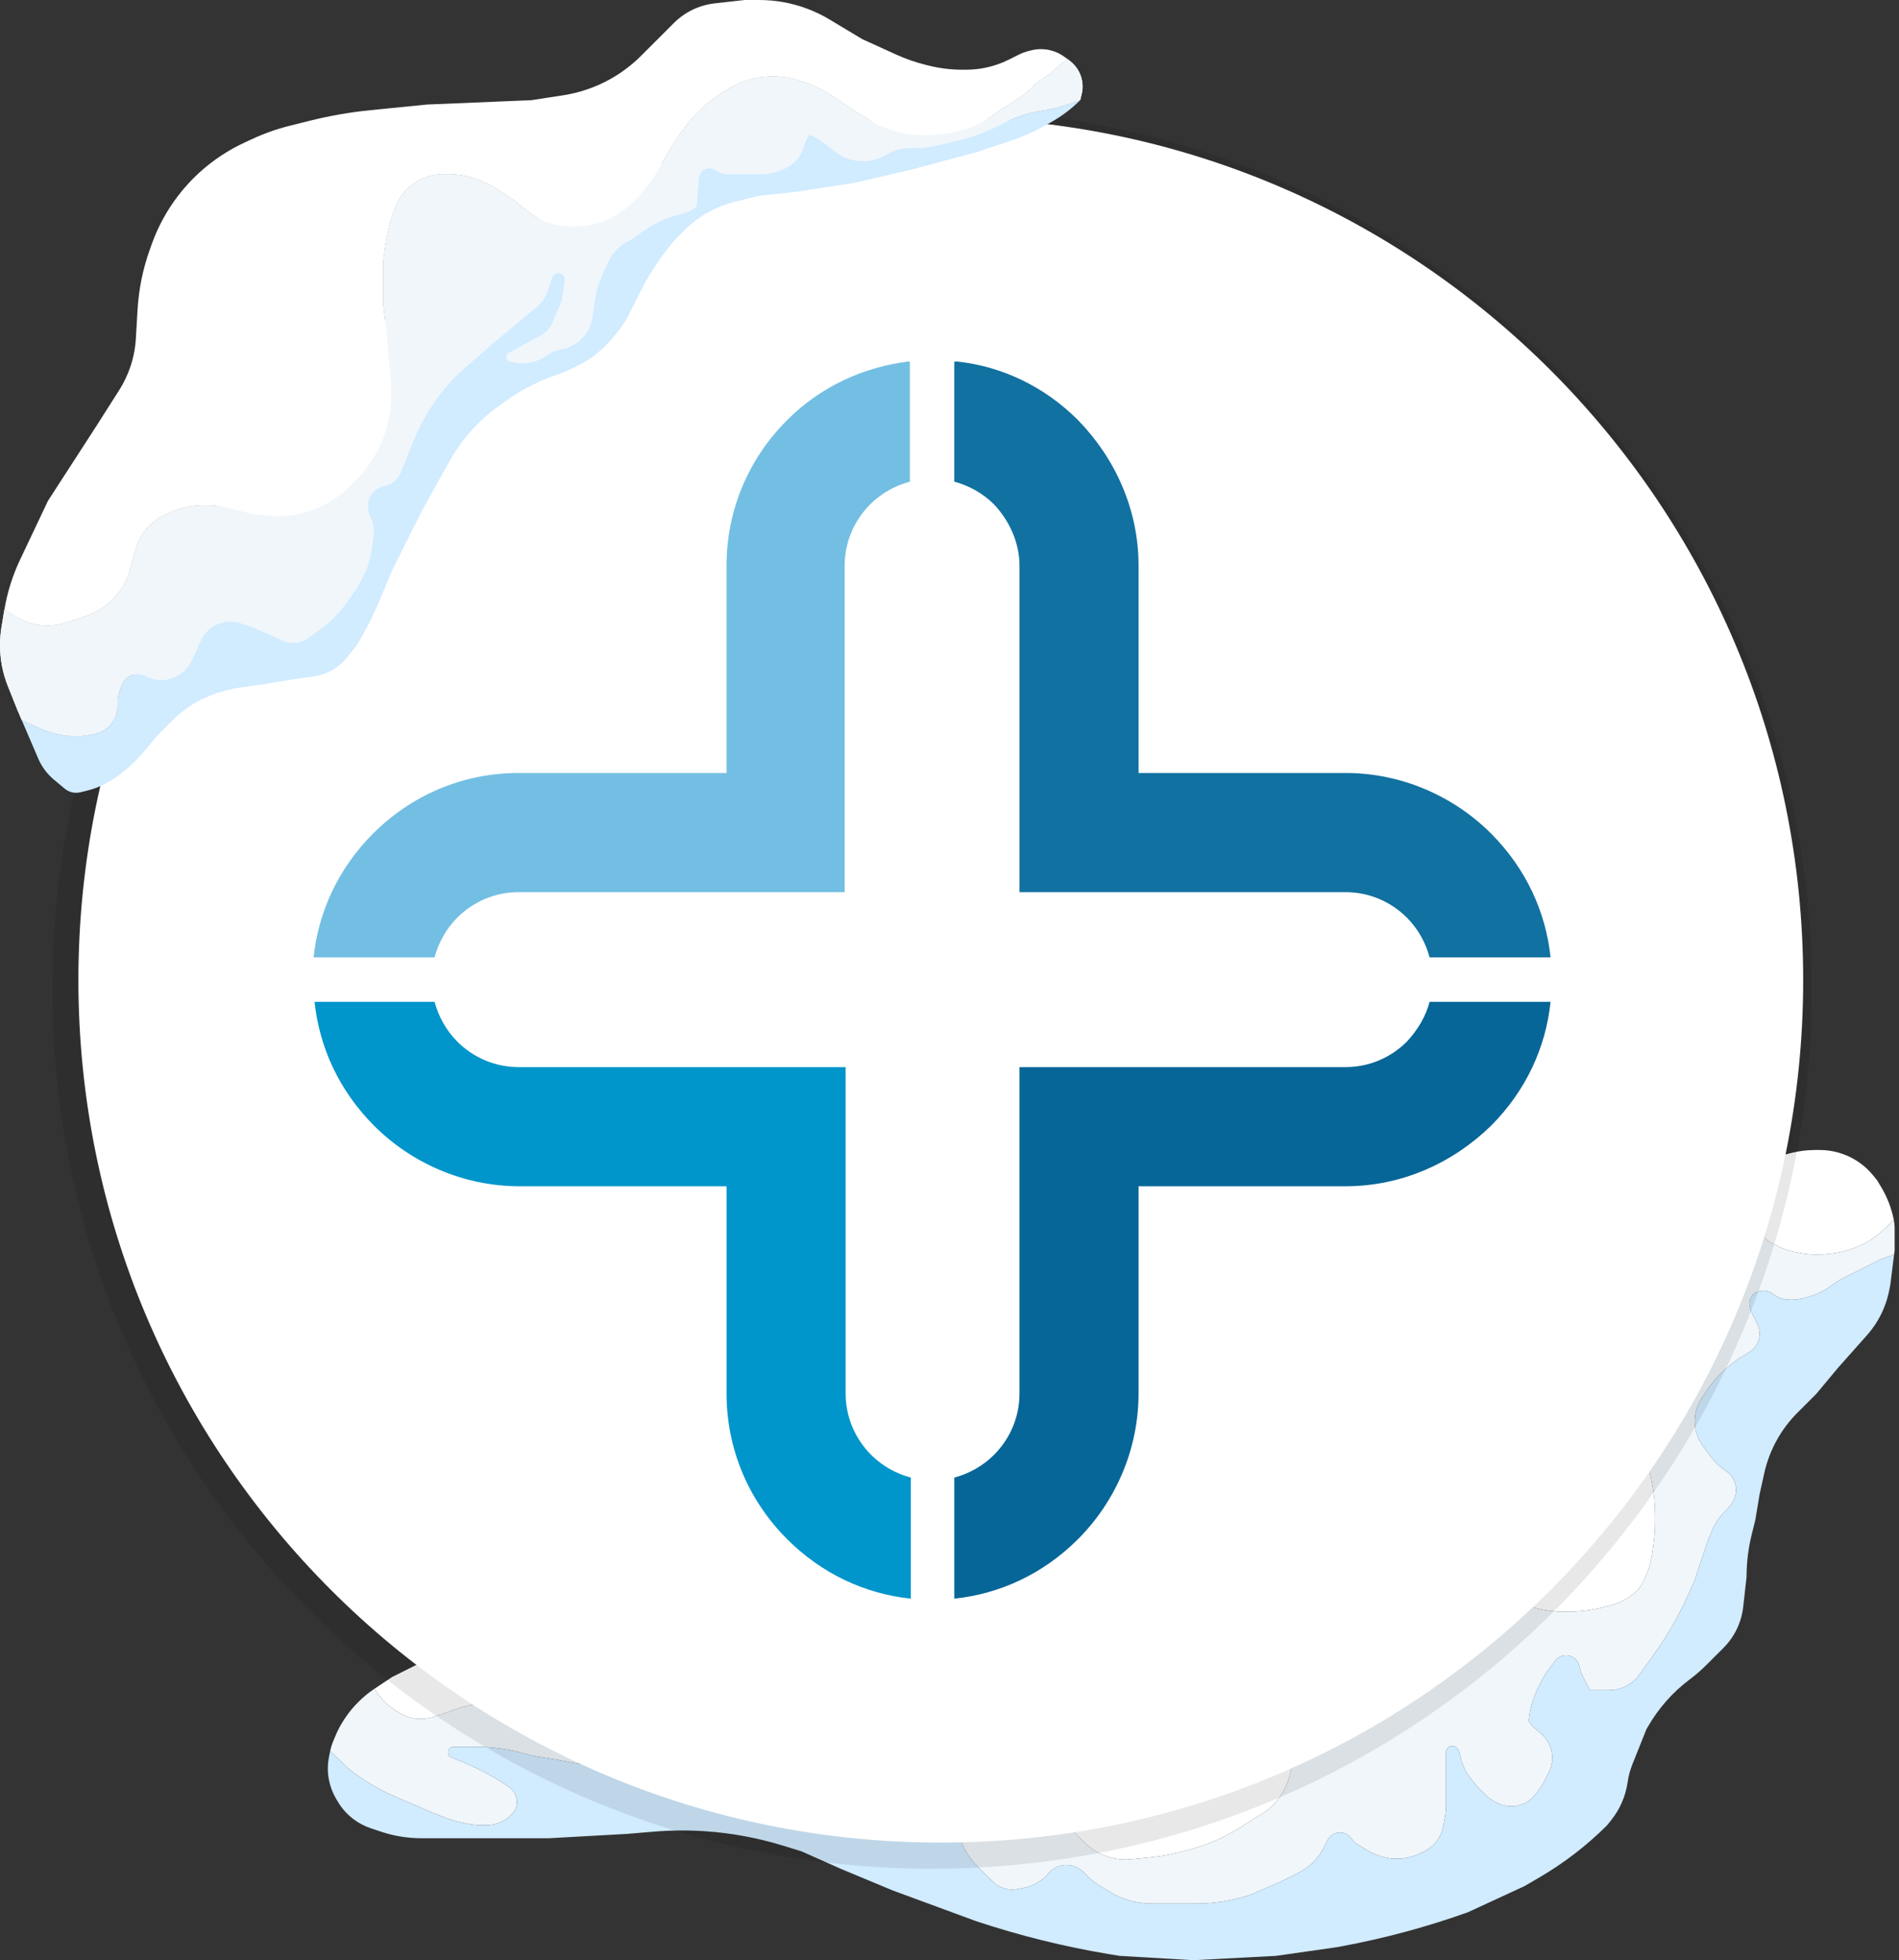
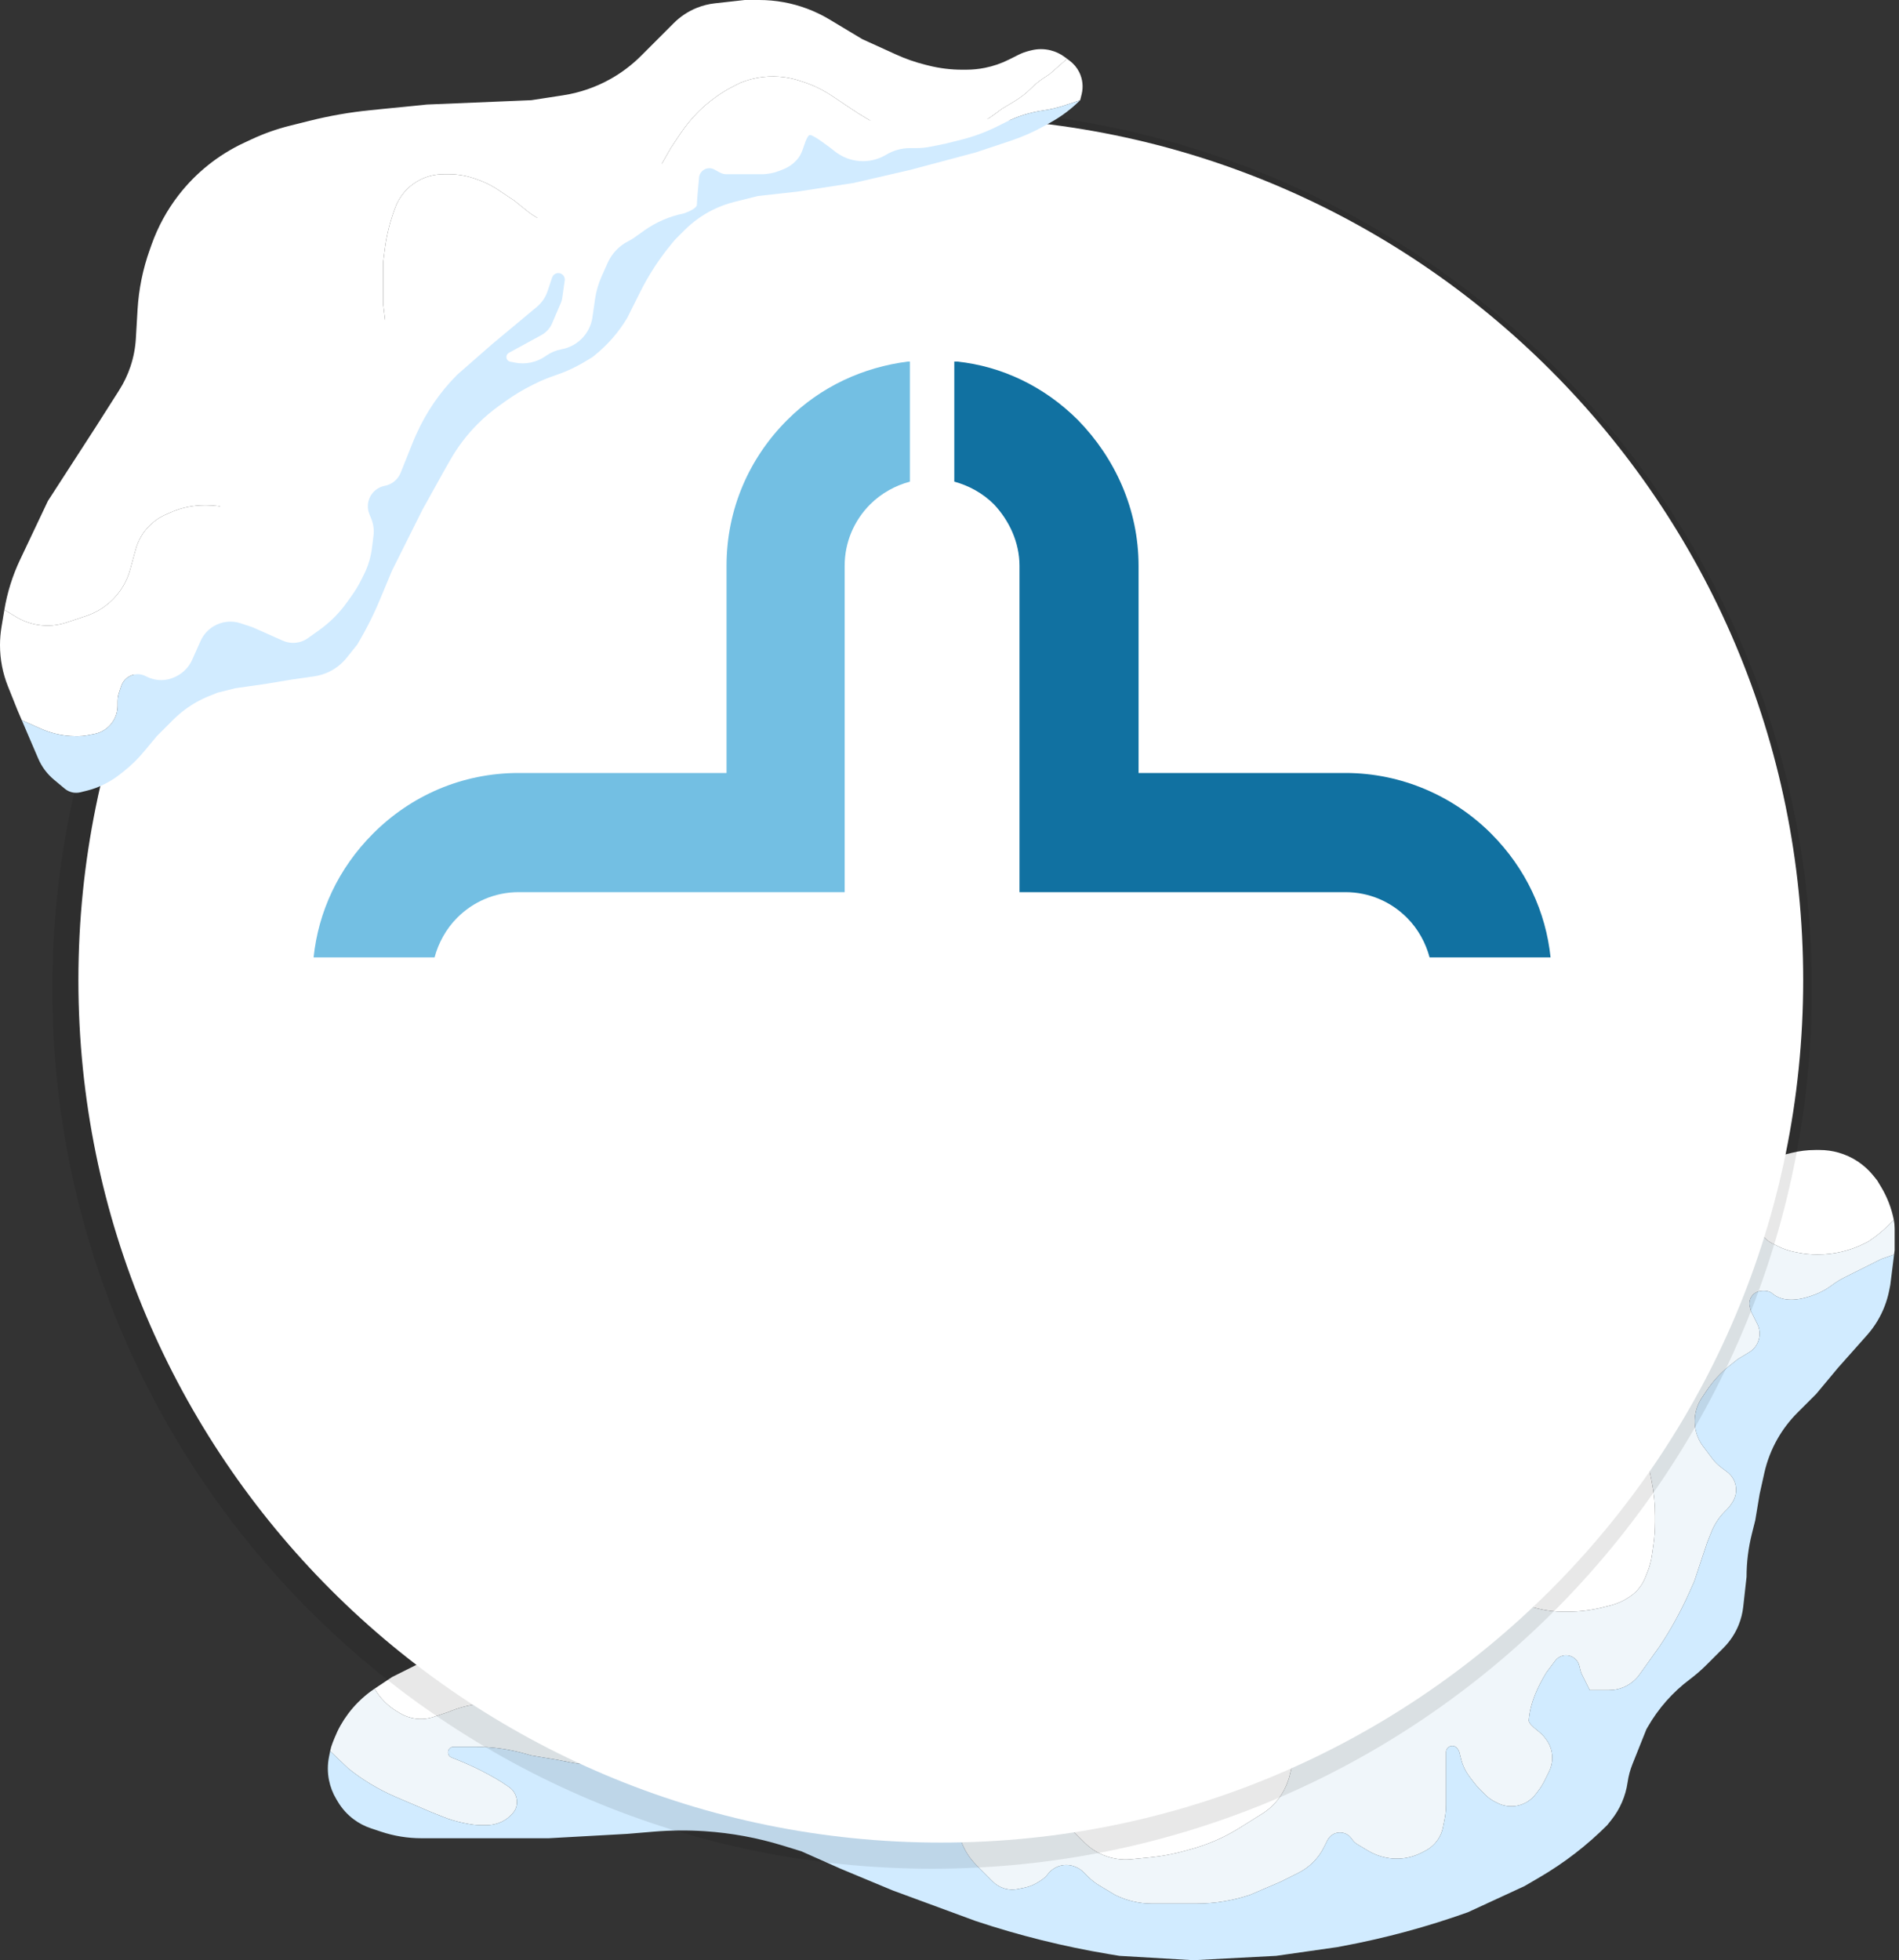
<svg xmlns="http://www.w3.org/2000/svg" width="218" height="225" viewBox="0 0 218 225" fill="none">
  <rect x="0" y="0" width="218" height="225" fill="#333333" stroke="none" />
  <path d="M208.403 132C207.471 132 206.543 132.114 205.639 132.34L203 133L49 190.5L47 191.5L45 192.5L43 193.833L43.06 193.933C43.677 194.962 44.538 195.823 45.567 196.44L45.902 196.641C46.298 196.879 46.728 197.057 47.176 197.169C48.041 197.385 48.949 197.35 49.794 197.069L51.5 196.5C53.779 195.523 56.302 195.262 58.733 195.752L76.5 199.332L109.593 206L120.574 208.213C121.487 208.397 122.29 208.935 122.807 209.71C122.935 209.903 123.083 210.083 123.246 210.246L124.5 211.5C125.476 212.476 126.75 213.125 128.111 213.352C128.696 213.449 129.299 213.47 129.888 213.411L132.073 213.193C133.356 213.064 134.625 212.83 135.868 212.491L136.687 212.267C138.554 211.758 140.341 210.995 142 210L144.866 208.208C145.616 207.74 146.272 207.137 146.802 206.431C147.264 205.814 147.624 205.127 147.868 204.396L148 204L148.5 202C148.819 200.084 149.908 198.382 151.514 197.288L171.315 183.807C172.031 183.319 172.972 183.315 173.693 183.795C173.896 183.931 174.121 184.03 174.358 184.089L176 184.5L176.545 184.636C177.511 184.878 178.504 185 179.5 185H179.938C181.308 185 182.672 184.832 184 184.5L184.887 184.278C185.624 184.094 186.323 183.785 186.954 183.364L187.117 183.255C187.372 183.086 187.609 182.891 187.825 182.675C188.271 182.229 188.621 181.699 188.854 181.114L189.131 180.422C189.376 179.809 189.547 179.17 189.64 178.517L189.814 177.303C189.938 176.435 190 175.56 190 174.684V174C190 172.67 189.869 171.343 189.608 170.039L189.5 169.5L189 167C188.674 164.151 189.221 161.271 190.567 158.739L199.285 142.344C199.705 141.554 200.609 141.152 201.477 141.369C201.819 141.455 202.132 141.632 202.381 141.881L202.631 142.131C202.875 142.375 203.158 142.579 203.467 142.734L204.096 143.048C204.696 143.348 205.333 143.567 205.991 143.698L206.437 143.787C207.144 143.929 207.863 144 208.584 144H208.682C210.535 144 212.363 143.569 214.02 142.74L214.5 142.5C215.497 141.836 216.413 141.058 217.23 140.182L217.4 140C217.135 138.677 216.645 137.408 215.951 136.251L215.5 135.5L215.08 134.975C214.052 133.69 212.65 132.757 211.068 132.305C210.359 132.103 209.626 132 208.89 132H208.403Z" fill="white" />
  <path d="M217.5 143.5V141.01C217.5 140.671 217.467 140.333 217.4 140L217.23 140.182C216.413 141.058 215.497 141.836 214.5 142.5L214.02 142.74C212.363 143.569 210.535 144 208.682 144H208.584C207.863 144 207.144 143.929 206.437 143.787L205.991 143.698C205.333 143.567 204.696 143.348 204.096 143.048L203.467 142.734C203.158 142.579 202.875 142.375 202.631 142.131L202.381 141.881C202.132 141.632 201.819 141.455 201.477 141.369C200.609 141.152 199.705 141.554 199.285 142.344L190.567 158.739C189.221 161.271 188.674 164.151 189 167L189.5 169.5L189.608 170.039C189.869 171.343 190 172.67 190 174V174.684C190 175.56 189.938 176.435 189.814 177.303L189.64 178.517C189.547 179.17 189.376 179.809 189.131 180.422L188.854 181.114C188.621 181.699 188.271 182.229 187.825 182.675C187.609 182.891 187.372 183.086 187.117 183.255L186.954 183.364C186.323 183.785 185.624 184.094 184.887 184.278L184 184.5C182.672 184.832 181.308 185 179.938 185H179.5C178.504 185 177.511 184.878 176.545 184.636L176 184.5L174.358 184.089C174.121 184.03 173.896 183.931 173.693 183.795C172.972 183.315 172.031 183.319 171.315 183.807L151.514 197.288C149.908 198.382 148.819 200.084 148.5 202L148 204L147.868 204.396C147.624 205.127 147.264 205.814 146.802 206.431C146.272 207.137 145.616 207.74 144.866 208.208L142 210C140.341 210.995 138.554 211.758 136.687 212.267L135.868 212.491C134.625 212.83 133.356 213.064 132.073 213.193L129.888 213.411C129.299 213.47 128.696 213.449 128.111 213.352C126.75 213.125 125.476 212.476 124.5 211.5L123.246 210.246C123.083 210.083 122.935 209.903 122.807 209.71C122.29 208.935 121.487 208.397 120.574 208.213L109.593 206L109.899 209.385C109.966 210.124 110.14 210.85 110.416 211.54C110.801 212.503 111.378 213.378 112.112 214.112L112.5 214.5L113.974 215.974C114.32 216.32 114.742 216.581 115.206 216.735C115.726 216.909 116.283 216.943 116.821 216.836L117.553 216.689C118.178 216.564 118.773 216.318 119.304 215.964L119.62 215.753C119.872 215.586 120.093 215.376 120.274 215.135C120.997 214.17 122.278 213.811 123.397 214.259L123.472 214.289C123.82 214.428 124.137 214.637 124.402 214.902L124.938 215.438C125.311 215.811 125.729 216.137 126.182 216.409L128 217.5C129.315 218.158 130.766 218.5 132.236 218.5H134.5H137H137.338C139.432 218.5 141.513 218.162 143.5 217.5L147 216L149.051 214.974C149.68 214.66 150.253 214.247 150.75 213.75C151.247 213.253 151.66 212.68 151.974 212.051L152.383 211.234C152.46 211.079 152.562 210.938 152.685 210.815C153.379 210.121 154.527 210.202 155.116 210.988L155.282 211.21C155.426 211.401 155.606 211.563 155.811 211.687L157.049 212.429C157.678 212.807 158.368 213.074 159.088 213.218L159.142 213.228C160.036 213.407 160.959 213.385 161.844 213.164L161.866 213.159C162.287 213.053 162.696 212.902 163.085 212.708L163.576 212.462C164.181 212.159 164.698 211.704 165.073 211.14C165.355 210.718 165.551 210.244 165.651 209.745L165.833 208.834C165.944 208.279 166 207.715 166 207.15V204.5V201.116C166 201.039 166.012 200.963 166.037 200.89C166.225 200.324 166.982 200.223 167.313 200.719L167.422 200.883C167.474 200.96 167.512 201.046 167.534 201.137L167.731 201.923C167.908 202.634 168.226 203.302 168.666 203.888L169.112 204.483C169.37 204.827 169.653 205.153 169.957 205.457L170.492 205.992C170.829 206.329 171.217 206.608 171.642 206.821L171.921 206.961C172.62 207.31 173.416 207.417 174.183 207.263C175.031 207.094 175.787 206.617 176.306 205.925L176.714 205.382C176.904 205.128 177.071 204.857 177.213 204.573L177.827 203.346C177.942 203.116 178.031 202.874 178.094 202.625C178.351 201.597 178.131 200.508 177.495 199.66L177.397 199.529C177.134 199.179 176.81 198.881 176.465 198.612C175.996 198.246 175.5 197.782 175.5 197.5C175.5 197.467 175.502 197.424 175.507 197.373C175.67 195.451 176.507 193.654 177.5 192L178.532 190.625C178.826 190.231 179.289 190 179.781 190C180.497 190 181.122 190.488 181.296 191.183L181.438 191.753C181.479 191.917 181.538 192.076 181.614 192.227L182.5 194H184.5H184.732C185.864 194 186.95 193.55 187.75 192.75C187.916 192.584 188.069 192.404 188.205 192.213L190.5 189C191.831 187.004 192.99 184.898 193.964 182.705L194.5 181.5L196 177L196.469 175.829C196.819 174.952 197.344 174.156 198.012 173.488L198.267 173.233C198.422 173.078 198.561 172.908 198.683 172.726L198.866 172.452C199.27 171.846 199.399 171.097 199.223 170.39C199.079 169.814 198.741 169.306 198.266 168.949L197.574 168.43C197.193 168.145 196.855 167.807 196.57 167.426L195.5 166C194.561 164.747 194.3 163.1 194.795 161.614C194.93 161.209 195.12 160.82 195.357 160.464L195.926 159.611C196.638 158.543 197.51 157.592 198.512 156.791L199.5 156L200.79 155.226C201.541 154.776 202 153.964 202 153.089C202 152.701 201.91 152.32 201.737 151.974L201.087 150.674C201.029 150.558 200.984 150.437 200.953 150.311L200.871 149.983C200.669 149.176 201.184 148.365 202 148.204C202.333 148.136 203.1 148.1 203.5 148.5C203.538 148.538 203.585 148.576 203.64 148.615C204.992 149.555 206.824 149.183 208.361 148.591C209.028 148.334 209.658 147.989 210.234 147.565L210.363 147.469C210.787 147.157 211.237 146.882 211.707 146.646L214 145.5L216 144.5L217.438 144L217.5 143.5Z" fill="#F0F6FA" />
  <path d="M39.954 196.729C39.321 197.573 38.801 198.496 38.41 199.476L38.189 200.027C38.063 200.342 37.967 200.667 37.9 201L40 203C41.659 204.327 43.49 205.424 45.443 206.261L46 206.5L49.5 208L50.861 208.544C51.619 208.848 52.403 209.081 53.203 209.241L53.757 209.351C54.251 209.45 54.754 209.5 55.258 209.5H55.856C56.282 209.5 56.706 209.431 57.111 209.296L57.205 209.265C57.728 209.091 58.203 208.797 58.593 208.407L58.778 208.223C58.925 208.075 59.047 207.905 59.141 207.719C59.371 207.258 59.409 206.726 59.246 206.238L59.227 206.18C59.08 205.739 58.79 205.36 58.404 205.103L57.5 204.5L57.309 204.385C55.772 203.463 54.164 202.666 52.5 202L51.841 201.736C51.263 201.505 51.32 200.67 51.923 200.519C51.974 200.506 52.026 200.5 52.079 200.5H54.5C56.49 200.5 58.471 200.777 60.385 201.324L61 201.5L64 202L65.519 202.304C66.171 202.434 66.835 202.5 67.5 202.5C68.165 202.5 68.829 202.434 69.481 202.304L69.591 202.282C70.527 202.095 71.434 201.789 72.293 201.373L76.5 199.332L58.733 195.752C56.302 195.262 53.779 195.523 51.5 196.5L49.794 197.069C48.949 197.35 48.041 197.385 47.176 197.169C46.728 197.057 46.298 196.879 45.902 196.641L45.567 196.44C44.538 195.823 43.677 194.962 43.06 193.933L43 193.833C42.335 194.277 41.715 194.785 41.15 195.35L41.118 195.382C40.706 195.794 40.325 196.234 39.976 196.699L39.954 196.729Z" fill="#F0F6FA" />
  <path d="M215.525 151.624C216.17 150.549 216.626 149.372 216.871 148.143L217 147.5L217.438 144L216 144.5L214 145.5L211.707 146.646C211.237 146.882 210.787 147.157 210.363 147.469L210.234 147.565C209.658 147.989 209.028 148.334 208.361 148.591C206.824 149.183 204.992 149.555 203.64 148.615C203.585 148.576 203.538 148.538 203.5 148.5C203.1 148.1 202.333 148.136 202 148.204C201.184 148.365 200.669 149.176 200.871 149.983L200.953 150.311C200.984 150.437 201.029 150.558 201.087 150.674L201.737 151.974C201.91 152.32 202 152.701 202 153.089C202 153.964 201.541 154.776 200.79 155.226L199.5 156L198.512 156.791C197.51 157.592 196.638 158.543 195.926 159.611L195.357 160.464C195.12 160.82 194.93 161.209 194.795 161.614C194.3 163.1 194.561 164.747 195.5 166L196.57 167.426C196.855 167.807 197.193 168.145 197.574 168.43L198.266 168.949C198.741 169.306 199.079 169.814 199.223 170.39C199.399 171.097 199.27 171.846 198.866 172.452L198.683 172.726C198.561 172.908 198.422 173.078 198.267 173.233L198.012 173.488C197.344 174.156 196.819 174.952 196.469 175.829L196 177L194.5 181.5L193.964 182.705C192.99 184.898 191.831 187.004 190.5 189L188.205 192.213C188.069 192.404 187.916 192.584 187.75 192.75C186.95 193.55 185.864 194 184.732 194H184.5H182.5L181.614 192.227C181.538 192.076 181.479 191.917 181.438 191.753L181.296 191.183C181.122 190.488 180.497 190 179.781 190C179.289 190 178.826 190.231 178.532 190.625L177.5 192C176.507 193.654 175.67 195.451 175.507 197.373C175.502 197.424 175.5 197.467 175.5 197.5C175.5 197.782 175.996 198.246 176.465 198.612C176.81 198.881 177.134 199.179 177.397 199.529L177.495 199.66C178.131 200.508 178.351 201.597 178.094 202.625C178.031 202.874 177.942 203.116 177.827 203.346L177.213 204.573C177.071 204.857 176.904 205.128 176.714 205.382L176.306 205.925C175.787 206.617 175.031 207.094 174.183 207.263C173.416 207.417 172.62 207.31 171.921 206.961L171.642 206.821C171.217 206.608 170.829 206.329 170.492 205.992L169.957 205.457C169.653 205.153 169.37 204.827 169.112 204.483L168.666 203.888C168.226 203.302 167.908 202.634 167.731 201.923L167.534 201.137C167.512 201.046 167.474 200.96 167.422 200.883L167.313 200.719C166.982 200.223 166.225 200.324 166.037 200.89C166.012 200.963 166 201.039 166 201.116V204.5V207.15C166 207.715 165.944 208.279 165.833 208.834L165.651 209.745C165.551 210.244 165.355 210.718 165.073 211.14C164.698 211.704 164.181 212.159 163.576 212.462L163.085 212.708C162.696 212.902 162.287 213.053 161.866 213.159L161.844 213.164C160.959 213.385 160.036 213.407 159.142 213.228L159.088 213.218C158.368 213.074 157.678 212.807 157.049 212.429L155.811 211.687C155.606 211.563 155.426 211.401 155.282 211.21L155.116 210.988C154.527 210.202 153.379 210.121 152.685 210.815C152.562 210.938 152.46 211.079 152.383 211.234L151.974 212.051C151.66 212.68 151.247 213.253 150.75 213.75C150.253 214.247 149.68 214.66 149.051 214.974L147 216L143.5 217.5C141.513 218.162 139.432 218.5 137.338 218.5H137H134.5H132.236C130.766 218.5 129.315 218.158 128 217.5L126.182 216.409C125.729 216.137 125.311 215.811 124.938 215.438L124.402 214.902C124.137 214.637 123.82 214.428 123.472 214.289L123.397 214.259C122.278 213.811 120.997 214.17 120.274 215.135C120.093 215.376 119.872 215.586 119.62 215.753L119.304 215.964C118.773 216.318 118.178 216.564 117.553 216.689L116.821 216.836C116.283 216.943 115.726 216.909 115.206 216.735C114.742 216.581 114.32 216.32 113.974 215.974L112.5 214.5L112.112 214.112C111.378 213.378 110.801 212.503 110.416 211.54C110.14 210.85 109.966 210.124 109.899 209.385L109.593 206L76.5 199.332L72.293 201.373C71.434 201.789 70.527 202.095 69.591 202.282L69.481 202.304C68.829 202.434 68.165 202.5 67.5 202.5C66.835 202.5 66.171 202.434 65.519 202.304L64 202L61 201.5L60.385 201.324C58.471 200.777 56.49 200.5 54.5 200.5H52.079C52.026 200.5 51.974 200.506 51.923 200.519C51.32 200.67 51.263 201.505 51.841 201.736L52.5 202C54.164 202.666 55.772 203.463 57.309 204.385L57.5 204.5L58.404 205.103C58.79 205.36 59.08 205.739 59.227 206.18L59.246 206.238C59.409 206.726 59.371 207.258 59.141 207.719C59.047 207.905 58.925 208.075 58.778 208.223L58.593 208.407C58.203 208.797 57.728 209.091 57.205 209.265L57.111 209.296C56.706 209.431 56.282 209.5 55.856 209.5H55.258C54.754 209.5 54.251 209.45 53.757 209.351L53.203 209.241C52.403 209.081 51.619 208.848 50.861 208.544L49.5 208L46 206.5L45.443 206.261C43.49 205.424 41.659 204.327 40 203L37.9 201L37.768 201.66C37.591 202.545 37.591 203.455 37.768 204.34C37.922 205.108 38.206 205.843 38.609 206.515L38.797 206.828C39.261 207.602 39.871 208.279 40.594 208.82C41.194 209.271 41.863 209.621 42.575 209.858L43.75 210.25C45.24 210.747 46.801 211 48.372 211H53H63L72 210.5L75.066 210.244C77.019 210.082 78.982 210.065 80.937 210.196C83.969 210.398 86.967 210.951 89.871 211.845L92 212.5L96.5 214.5L102.5 217L112 220.5C116.992 222.164 122.107 223.435 127.298 224.3L128.5 224.5L137 225L146.5 224.5L153.5 223.5L154.194 223.37C159.057 222.458 163.841 221.164 168.5 219.5L175 216.5L176.725 215.494C179.563 213.838 182.176 211.824 184.5 209.5L184.965 208.918C185.97 207.662 186.62 206.16 186.847 204.568C186.949 203.859 187.135 203.164 187.401 202.498L189 198.5L189.153 198.232C190.372 196.1 192.013 194.24 193.978 192.767C194.658 192.256 195.302 191.698 195.904 191.096L197.854 189.146C198.61 188.39 199.205 187.488 199.602 186.495C199.866 185.835 200.04 185.142 200.118 184.435L200.5 181C200.5 179.34 200.704 177.685 201.106 176.075L201.5 174.5L202 171.5L202.536 169.088C202.844 167.704 203.358 166.374 204.061 165.143C204.684 164.052 205.45 163.05 206.338 162.162L208.5 160L211 157L214.322 153.263C214.773 152.756 215.176 152.207 215.525 151.624Z" fill="#D1EBFF" />
  <path d="M208 113.5C208 169.281 162.781 214.5 107 214.5C51.219 214.5 6 169.281 6 113.5C6 57.719 51.219 12.5 107 12.5C162.781 12.5 208 57.719 208 113.5Z" fill="black" fill-opacity="0.09" />
  <path d="M207 112.5C207 167.176 162.676 211.5 108 211.5C53.324 211.5 9 167.176 9 112.5C9 57.824 53.324 13.5 108 13.5C162.676 13.5 207 57.824 207 112.5Z" fill="white" />
  <path fill-rule="evenodd" clip-rule="evenodd" d="M84.313 23.172C83.44 23.39 82.594 23.703 81.79 24.105C80.604 24.698 79.522 25.478 78.585 26.415C79.522 25.478 80.604 24.698 81.79 24.105C82.594 23.703 83.44 23.39 84.313 23.172ZM73.5 33.5C74.497 31.507 75.721 29.635 77.147 27.923C75.721 29.635 74.497 31.507 73.5 33.5ZM61.389 44.056C62.129 43.686 62.894 43.369 63.679 43.107C62.894 43.369 62.129 43.686 61.389 44.056ZM58.068 46.023C59.021 45.342 60.026 44.737 61.074 44.213C60.026 44.737 59.021 45.342 58.068 46.023ZM57.319 46.558C56.441 47.185 55.617 47.883 54.854 48.646C53.623 49.877 52.562 51.266 51.699 52.777C52.562 51.266 53.623 49.877 54.854 48.646C55.617 47.883 56.441 47.185 57.319 46.558ZM24.01 79.896C23.008 80.297 22.063 80.828 21.199 81.476C20.734 81.825 20.294 82.207 19.882 82.618C20.294 82.207 20.734 81.825 21.199 81.476C22.063 80.828 23.008 80.297 24.01 79.896ZM2.302 64.251C1.438 66.075 0.832 68.01 0.5 70L1.87 70.822C2.617 71.27 3.441 71.573 4.3 71.717C5.416 71.903 6.561 71.813 7.635 71.455L9.901 70.7C11.273 70.242 12.491 69.411 13.416 68.3C14.13 67.443 14.652 66.443 14.945 65.367L15.569 63.082C15.851 62.045 16.4 61.1 17.159 60.341C17.715 59.785 18.371 59.341 19.093 59.032L19.694 58.774C20.886 58.263 22.168 58 23.465 58H23.688C24.559 58 25.427 58.107 26.273 58.318L29 59L30.558 59.173C32.489 59.388 34.444 59.122 36.249 58.401C37.734 57.806 39.083 56.917 40.214 55.786L40.792 55.208C41.263 54.737 41.701 54.232 42.101 53.699C43.669 51.608 44.625 49.121 44.862 46.518L44.874 46.385C44.958 45.464 44.953 44.537 44.864 43.617C44.697 41.905 44.5 39.807 44.5 39.5C44.5 39.1 44.167 36.333 44 35V30L44.166 28.672C44.388 26.898 44.836 25.16 45.5 23.5L45.622 23.256C46.192 22.116 47.116 21.192 48.256 20.622C49.074 20.213 49.976 20 50.891 20H51.574C52.519 20 53.457 20.152 54.353 20.451L54.644 20.548C55.544 20.848 56.4 21.267 57.19 21.793L59 23L60.586 24.268C61.192 24.753 61.866 25.146 62.587 25.435C63.52 25.808 64.516 26 65.522 26H65.993C66.991 26 67.983 25.839 68.929 25.524C69.968 25.177 70.938 24.65 71.793 23.966L72.04 23.768C72.678 23.258 73.257 22.678 73.768 22.04L74.175 21.531C74.724 20.845 75.219 20.117 75.655 19.354L77 17L78.108 15.338C78.701 14.448 79.381 13.619 80.137 12.863C81.371 11.629 82.796 10.602 84.357 9.822L85 9.5L85.045 9.482C86.654 8.839 88.403 8.629 90.117 8.874C90.704 8.958 91.283 9.094 91.846 9.282L92.29 9.43C93.425 9.808 94.504 10.336 95.5 11L98.5 13L99.906 13.844C100.633 14.28 101.406 14.635 102.211 14.903C103.396 15.299 104.637 15.5 105.886 15.5H106.318C107.105 15.5 107.89 15.435 108.666 15.306L109.306 15.199C110.1 15.067 110.877 14.849 111.624 14.55C112.537 14.185 113.399 13.701 114.185 13.111L115 12.5L116.492 11.605C117.161 11.203 117.779 10.721 118.331 10.169C118.776 9.724 119.264 9.324 119.787 8.975L120.5 8.5L122.5 6.75L122.237 6.553C121.751 6.188 121.196 5.924 120.606 5.777C119.88 5.595 119.12 5.595 118.394 5.777L118.11 5.847C117.705 5.949 117.311 6.094 116.937 6.281L115.811 6.845C114.941 7.28 114.017 7.597 113.063 7.787C112.356 7.929 111.637 8 110.916 8H110.44C109.151 8 107.868 7.842 106.618 7.53L106.201 7.425C105.069 7.142 103.966 6.757 102.904 6.274L99 4.5L95.225 2.235C94.41 1.746 93.552 1.332 92.663 0.999C90.902 0.338 89.037 0 87.156 0H85.5L82.065 0.382C81.358 0.46 80.665 0.634 80.005 0.898C79.012 1.295 78.11 1.89 77.354 2.646L75.5 4.5L73.597 6.403C72.538 7.462 71.335 8.369 70.025 9.097C68.355 10.025 66.533 10.649 64.645 10.939L61 11.5L49 12L42.536 12.646C40.182 12.882 37.848 13.288 35.553 13.862L33.27 14.433C31.76 14.81 30.29 15.331 28.88 15.989L28.014 16.393C25.048 17.777 22.458 19.854 20.463 22.448C19.162 24.139 18.135 26.023 17.417 28.032L17.19 28.669C16.401 30.878 15.93 33.189 15.792 35.531L15.596 38.865C15.532 39.95 15.326 41.022 14.982 42.054C14.662 43.014 14.225 43.932 13.682 44.786L11 49L5.5 57.5L2.302 64.251Z" fill="white" />
  <path d="M2 81.5L2.5 82.667L4.721 83.654C5.239 83.884 5.777 84.069 6.327 84.207L6.393 84.223C7.128 84.407 7.883 84.5 8.641 84.5H9.011C9.336 84.5 9.661 84.47 9.981 84.41L10.796 84.258C11.677 84.093 12.453 83.579 12.948 82.832C13.308 82.29 13.5 81.653 13.5 81.001V80.472C13.5 80.159 13.55 79.849 13.649 79.553L13.917 78.749C14.246 77.762 15.279 77.195 16.288 77.447C16.429 77.482 16.566 77.533 16.695 77.598L16.86 77.68C17.892 78.196 19.108 78.196 20.14 77.68L20.247 77.627C21.057 77.222 21.701 76.547 22.069 75.719L23.018 73.585C23.332 72.879 23.855 72.287 24.518 71.889C25.459 71.325 26.599 71.2 27.64 71.546L29 72L32.459 73.537C33.129 73.835 33.886 73.871 34.581 73.64C34.859 73.547 35.121 73.413 35.359 73.243L36.66 72.314C37.878 71.444 38.944 70.378 39.814 69.16L40.388 68.357C40.795 67.787 41.158 67.185 41.471 66.558L41.781 65.939C42.257 64.987 42.568 63.96 42.7 62.904L42.878 61.475C42.958 60.835 42.874 60.186 42.635 59.588L42.398 58.994C42.145 58.362 42.174 57.652 42.479 57.043C42.808 56.385 43.422 55.916 44.143 55.771L44.186 55.763C45.006 55.599 45.687 55.032 45.998 54.256L47.5 50.5L47.777 49.877C48.916 47.314 50.517 44.983 52.5 43L56.5 39.5L61.619 35.234C62.195 34.754 62.626 34.123 62.863 33.412L63.382 31.854C63.456 31.631 63.631 31.456 63.854 31.382C64.381 31.206 64.908 31.646 64.829 32.196L64.538 34.236C64.513 34.411 64.465 34.583 64.395 34.746L63.378 37.118C63.133 37.689 62.703 38.162 62.157 38.459L58.417 40.5C58.03 40.711 58.04 41.27 58.435 41.467C58.478 41.489 58.524 41.505 58.572 41.514L59.101 41.62C60.315 41.863 61.575 41.604 62.595 40.902L62.725 40.812C63.236 40.46 63.814 40.217 64.424 40.099L64.515 40.081C66.31 39.732 67.699 38.304 68 36.5L68.305 34.362C68.434 33.458 68.688 32.577 69.059 31.743L69.755 30.177C70.237 29.093 71.08 28.21 72.141 27.68C72.38 27.56 72.609 27.422 72.826 27.267L73.925 26.482C75.293 25.505 76.852 24.83 78.5 24.5C79 24.333 80 23.9 80 23.5C80 23.1 80.162 21.333 80.243 20.5C80.243 19.598 81.208 19.025 82 19.456L82.638 19.803C82.876 19.932 83.142 20 83.412 20H85.5H87.404C88.128 20 88.846 19.862 89.518 19.593L89.939 19.424C90.633 19.147 91.237 18.684 91.685 18.086C92.214 17.381 92.284 16.428 92.745 15.677C92.812 15.568 92.896 15.5 93 15.5C93.4 15.5 95.167 16.833 96 17.5L96.196 17.631C97.046 18.198 98.045 18.5 99.067 18.5C100.005 18.5 100.935 18.239 101.739 17.756C102.557 17.266 103.504 17 104.458 17H105.21C105.735 17 106.259 16.948 106.775 16.845L108.5 16.5L110.331 16.042C111.773 15.682 113.171 15.165 114.5 14.5L115.467 14.016C116.814 13.343 118.26 12.892 119.75 12.679C120.582 12.56 121.401 12.366 122.198 12.101L124 11.5L124.169 10.824C124.383 9.97 124.283 9.067 123.89 8.279C123.633 7.767 123.261 7.321 122.803 6.977L122.5 6.75L120.5 8.5L119.787 8.975C119.264 9.324 118.776 9.724 118.331 10.169C117.779 10.721 117.161 11.203 116.492 11.605L115 12.5L114.185 13.111C113.399 13.701 112.537 14.185 111.624 14.55C110.877 14.849 110.1 15.067 109.306 15.199L108.666 15.306C107.89 15.435 107.105 15.5 106.318 15.5H105.886C104.637 15.5 103.396 15.299 102.211 14.903C101.406 14.635 100.633 14.28 99.906 13.844L98.5 13L95.5 11C94.504 10.336 93.425 9.808 92.29 9.43L91.846 9.282C91.283 9.094 90.704 8.958 90.117 8.874C88.403 8.629 86.654 8.839 85.045 9.482L85 9.5L84.357 9.822C82.796 10.602 81.371 11.629 80.137 12.863C79.381 13.619 78.701 14.448 78.108 15.338L77 17L75.655 19.354C75.219 20.117 74.724 20.845 74.175 21.531L73.768 22.04C73.257 22.678 72.678 23.258 72.04 23.768L71.793 23.966C70.938 24.65 69.968 25.177 68.929 25.524C67.983 25.839 66.991 26 65.993 26H65.522C64.516 26 63.52 25.808 62.587 25.435C61.866 25.146 61.192 24.753 60.586 24.268L59 23L57.19 21.793C56.4 21.267 55.544 20.848 54.644 20.548L54.353 20.451C53.457 20.152 52.519 20 51.574 20H50.891C49.976 20 49.074 20.213 48.256 20.622C47.116 21.192 46.192 22.116 45.622 23.256L45.5 23.5C44.836 25.16 44.388 26.898 44.166 28.672L44 30V35C44.167 36.333 44.5 39.1 44.5 39.5C44.5 39.807 44.697 41.905 44.864 43.617C44.953 44.537 44.958 45.464 44.874 46.385L44.862 46.518C44.625 49.121 43.669 51.608 42.101 53.699C41.701 54.232 41.263 54.737 40.792 55.208L40.214 55.786C39.083 56.917 37.734 57.806 36.249 58.401C34.444 59.122 32.489 59.388 30.558 59.173L29 59L26.273 58.318C25.427 58.107 24.559 58 23.688 58H23.465C22.168 58 20.886 58.263 19.694 58.774L19.093 59.032C18.371 59.341 17.715 59.785 17.159 60.341C16.4 61.1 15.851 62.045 15.569 63.082L14.945 65.367C14.652 66.443 14.13 67.443 13.416 68.3C12.491 69.411 11.273 70.242 9.901 70.7L7.635 71.455C6.561 71.813 5.416 71.903 4.3 71.717C3.441 71.573 2.617 71.27 1.87 70.822L0.5 70L0.173 71.962C0.058 72.653 0 73.352 0 74.052C0 75.669 0.309 77.271 0.909 78.773L2 81.5Z" fill="white" />
-   <path d="M2 81.5L2.5 82.667L4.721 83.654C5.239 83.884 5.777 84.069 6.327 84.207L6.393 84.223C7.128 84.407 7.883 84.5 8.641 84.5H9.011C9.336 84.5 9.661 84.47 9.981 84.41L10.796 84.258C11.677 84.093 12.453 83.579 12.948 82.832C13.308 82.29 13.5 81.653 13.5 81.001V80.472C13.5 80.159 13.55 79.849 13.649 79.553L13.917 78.749C14.246 77.762 15.279 77.195 16.288 77.447C16.429 77.482 16.566 77.533 16.695 77.598L16.86 77.68C17.892 78.196 19.108 78.196 20.14 77.68L20.247 77.627C21.057 77.222 21.701 76.547 22.069 75.719L23.018 73.585C23.332 72.879 23.855 72.287 24.518 71.889C25.459 71.325 26.599 71.2 27.64 71.546L29 72L32.459 73.537C33.129 73.835 33.886 73.871 34.581 73.64C34.859 73.547 35.121 73.413 35.359 73.243L36.66 72.314C37.878 71.444 38.944 70.378 39.814 69.16L40.388 68.357C40.795 67.787 41.158 67.185 41.471 66.558L41.781 65.939C42.257 64.987 42.568 63.96 42.7 62.904L42.878 61.475C42.958 60.835 42.874 60.186 42.635 59.588L42.398 58.994C42.145 58.362 42.174 57.652 42.479 57.043C42.808 56.385 43.422 55.916 44.143 55.771L44.186 55.763C45.006 55.599 45.687 55.032 45.998 54.256L47.5 50.5L47.777 49.877C48.916 47.314 50.517 44.983 52.5 43L56.5 39.5L61.619 35.234C62.195 34.754 62.626 34.123 62.863 33.412L63.382 31.854C63.456 31.631 63.631 31.456 63.854 31.382C64.381 31.206 64.908 31.646 64.829 32.196L64.538 34.236C64.513 34.411 64.465 34.583 64.395 34.746L63.378 37.118C63.133 37.689 62.703 38.162 62.157 38.459L58.417 40.5C58.03 40.711 58.04 41.27 58.435 41.467C58.478 41.489 58.524 41.505 58.572 41.514L59.101 41.62C60.315 41.863 61.575 41.604 62.595 40.902L62.725 40.812C63.236 40.46 63.814 40.217 64.424 40.099L64.515 40.081C66.31 39.732 67.699 38.304 68 36.5L68.305 34.362C68.434 33.458 68.688 32.577 69.059 31.743L69.755 30.177C70.237 29.093 71.08 28.21 72.141 27.68C72.38 27.56 72.609 27.422 72.826 27.267L73.925 26.482C75.293 25.505 76.852 24.83 78.5 24.5C79 24.333 80 23.9 80 23.5C80 23.1 80.162 21.333 80.243 20.5C80.243 19.598 81.208 19.025 82 19.456L82.638 19.803C82.876 19.932 83.142 20 83.412 20H85.5H87.404C88.128 20 88.846 19.862 89.518 19.593L89.939 19.424C90.633 19.147 91.237 18.684 91.685 18.086C92.214 17.381 92.284 16.428 92.745 15.677C92.812 15.568 92.896 15.5 93 15.5C93.4 15.5 95.167 16.833 96 17.5L96.196 17.631C97.046 18.198 98.045 18.5 99.067 18.5C100.005 18.5 100.935 18.239 101.739 17.756C102.557 17.266 103.504 17 104.458 17H105.21C105.735 17 106.259 16.948 106.775 16.845L108.5 16.5L110.331 16.042C111.773 15.682 113.171 15.165 114.5 14.5L115.467 14.016C116.814 13.343 118.26 12.892 119.75 12.679C120.582 12.56 121.401 12.366 122.198 12.101L124 11.5L124.169 10.824C124.383 9.97 124.283 9.067 123.89 8.279C123.633 7.767 123.261 7.321 122.803 6.977L122.5 6.75L120.5 8.5L119.787 8.975C119.264 9.324 118.776 9.724 118.331 10.169C117.779 10.721 117.161 11.203 116.492 11.605L115 12.5L114.185 13.111C113.399 13.701 112.537 14.185 111.624 14.55C110.877 14.849 110.1 15.067 109.306 15.199L108.666 15.306C107.89 15.435 107.105 15.5 106.318 15.5H105.886C104.637 15.5 103.396 15.299 102.211 14.903C101.406 14.635 100.633 14.28 99.906 13.844L98.5 13L95.5 11C94.504 10.336 93.425 9.808 92.29 9.43L91.846 9.282C91.283 9.094 90.704 8.958 90.117 8.874C88.403 8.629 86.654 8.839 85.045 9.482L85 9.5L84.357 9.822C82.796 10.602 81.371 11.629 80.137 12.863C79.381 13.619 78.701 14.448 78.108 15.338L77 17L75.655 19.354C75.219 20.117 74.724 20.845 74.175 21.531L73.768 22.04C73.257 22.678 72.678 23.258 72.04 23.768L71.793 23.966C70.938 24.65 69.968 25.177 68.929 25.524C67.983 25.839 66.991 26 65.993 26H65.522C64.516 26 63.52 25.808 62.587 25.435C61.866 25.146 61.192 24.753 60.586 24.268L59 23L57.19 21.793C56.4 21.267 55.544 20.848 54.644 20.548L54.353 20.451C53.457 20.152 52.519 20 51.574 20H50.891C49.976 20 49.074 20.213 48.256 20.622C47.116 21.192 46.192 22.116 45.622 23.256L45.5 23.5C44.836 25.16 44.388 26.898 44.166 28.672L44 30V35C44.167 36.333 44.5 39.1 44.5 39.5C44.5 39.807 44.697 41.905 44.864 43.617C44.953 44.537 44.958 45.464 44.874 46.385L44.862 46.518C44.625 49.121 43.669 51.608 42.101 53.699C41.701 54.232 41.263 54.737 40.792 55.208L40.214 55.786C39.083 56.917 37.734 57.806 36.249 58.401C34.444 59.122 32.489 59.388 30.558 59.173L29 59L26.273 58.318C25.427 58.107 24.559 58 23.688 58H23.465C22.168 58 20.886 58.263 19.694 58.774L19.093 59.032C18.371 59.341 17.715 59.785 17.159 60.341C16.4 61.1 15.851 62.045 15.569 63.082L14.945 65.367C14.652 66.443 14.13 67.443 13.416 68.3C12.491 69.411 11.273 70.242 9.901 70.7L7.635 71.455C6.561 71.813 5.416 71.903 4.3 71.717C3.441 71.573 2.617 71.27 1.87 70.822L0.5 70L0.173 71.962C0.058 72.653 0 73.352 0 74.052C0 75.669 0.309 77.271 0.909 78.773L2 81.5Z" fill="#F0F6FA" />
  <path d="M104.5 19.5L112 17.5L116.052 16.149C117.348 15.717 118.601 15.166 119.795 14.503L120.646 14.03C121.876 13.347 123.005 12.495 124 11.5L122.198 12.101C121.401 12.366 120.582 12.56 119.75 12.679C118.26 12.892 116.814 13.343 115.467 14.016L114.5 14.5C113.171 15.165 111.773 15.682 110.331 16.042L108.5 16.5L106.775 16.845C106.259 16.948 105.735 17 105.21 17H104.458C103.504 17 102.557 17.266 101.739 17.756C100.935 18.239 100.005 18.5 99.067 18.5C98.045 18.5 97.046 18.198 96.196 17.631L96 17.5C95.167 16.833 93.4 15.5 93 15.5C92.896 15.5 92.812 15.568 92.745 15.677C92.284 16.428 92.214 17.381 91.685 18.086C91.237 18.684 90.633 19.147 89.939 19.424L89.518 19.593C88.846 19.862 88.128 20 87.404 20H85.5H83.412C83.142 20 82.876 19.932 82.638 19.803L82 19.456C81.208 19.025 80.243 19.598 80.243 20.5C80.162 21.333 80 23.1 80 23.5C80 23.9 79 24.333 78.5 24.5C76.852 24.83 75.293 25.505 73.925 26.482L72.826 27.267C72.609 27.422 72.38 27.56 72.141 27.68C71.08 28.21 70.237 29.093 69.755 30.177L69.059 31.743C68.688 32.577 68.434 33.458 68.305 34.362L68 36.5C67.699 38.304 66.31 39.732 64.515 40.081L64.424 40.099C63.814 40.217 63.236 40.46 62.725 40.812L62.595 40.902C61.575 41.604 60.315 41.863 59.101 41.62L58.572 41.514C58.524 41.505 58.478 41.489 58.435 41.467C58.04 41.27 58.03 40.711 58.417 40.5L62.157 38.459C62.703 38.162 63.133 37.689 63.378 37.118L64.395 34.746C64.465 34.583 64.513 34.411 64.538 34.236L64.829 32.196C64.908 31.646 64.381 31.206 63.854 31.382C63.631 31.456 63.456 31.631 63.382 31.854L62.863 33.412C62.626 34.123 62.195 34.754 61.619 35.234L56.5 39.5L52.5 43C50.517 44.983 48.916 47.314 47.777 49.877L47.5 50.5L45.998 54.256C45.687 55.032 45.006 55.599 44.186 55.763L44.143 55.771C43.422 55.916 42.808 56.385 42.479 57.043C42.174 57.652 42.145 58.362 42.398 58.994L42.635 59.588C42.874 60.186 42.958 60.835 42.878 61.475L42.7 62.904C42.568 63.96 42.257 64.987 41.781 65.939L41.471 66.558C41.158 67.185 40.795 67.787 40.388 68.357L39.814 69.16C38.944 70.378 37.878 71.444 36.66 72.314L35.359 73.243C35.121 73.413 34.859 73.547 34.581 73.64C33.886 73.871 33.129 73.835 32.459 73.537L29 72L27.64 71.546C26.599 71.2 25.459 71.325 24.518 71.889C23.855 72.287 23.332 72.879 23.018 73.585L22.069 75.719C21.701 76.547 21.057 77.222 20.247 77.627L20.14 77.68C19.108 78.196 17.892 78.196 16.86 77.68L16.695 77.598C16.566 77.533 16.429 77.482 16.288 77.447C15.279 77.195 14.246 77.762 13.917 78.749L13.649 79.553C13.55 79.849 13.5 80.159 13.5 80.472V81.001C13.5 81.653 13.308 82.29 12.948 82.832C12.453 83.579 11.677 84.093 10.796 84.258L9.981 84.41C9.661 84.47 9.336 84.5 9.011 84.5H8.641C7.883 84.5 7.128 84.407 6.393 84.223L6.327 84.207C5.777 84.069 5.239 83.884 4.721 83.654L2.5 82.667L4.387 87.069C4.79 88.01 5.41 88.841 6.196 89.497L7.427 90.522C7.797 90.831 8.264 91 8.746 91C8.915 91 9.083 90.979 9.246 90.939L10.057 90.736C10.684 90.579 11.291 90.354 11.869 90.065L12.018 89.991C12.671 89.665 13.287 89.27 13.857 88.814L14.28 88.476C15.091 87.827 15.835 87.098 16.5 86.3L18 84.5L19.882 82.618C20.294 82.207 20.734 81.825 21.199 81.476C22.063 80.828 23.008 80.297 24.01 79.896L25 79.5L27 79L30.5 78.5L33.5 78L36.059 77.634C36.682 77.545 37.287 77.356 37.85 77.075C38.608 76.696 39.274 76.157 39.803 75.496L41 74C41.999 72.335 42.875 70.6 43.621 68.809L45 65.5L48.5 58.5L51 54L51.699 52.777C52.562 51.266 53.623 49.877 54.854 48.646C55.617 47.883 56.441 47.185 57.319 46.558L58.068 46.023C59.021 45.342 60.026 44.737 61.074 44.213L61.389 44.056C62.129 43.686 62.894 43.369 63.679 43.107C64.889 42.703 66.052 42.169 67.146 41.512L68 41L68.223 40.821C69.729 39.617 71.008 38.153 72 36.5L73.5 33.5C74.497 31.507 75.721 29.635 77.147 27.923L77.5 27.5L78.585 26.415C79.522 25.478 80.604 24.698 81.79 24.105C82.594 23.703 83.44 23.39 84.313 23.172L87 22.5L91.5 22L98 21L104.5 19.5Z" fill="#D1EBFF" />
  <path fill-rule="evenodd" clip-rule="evenodd" d="M83.404 64.95V88.726H59.539C53.031 88.726 47.173 91.332 42.834 95.674C38.819 99.692 36.541 104.685 36 109.898H49.886C50.318 108.268 51.188 106.639 52.488 105.338C54.333 103.491 56.828 102.405 59.539 102.405H96.964V64.95C96.964 62.235 98.049 59.739 99.894 57.892C101.196 56.589 102.822 55.721 104.45 55.286V41.5H104.233C99.135 42.151 94.253 44.322 90.347 48.231C86.008 52.573 83.404 58.436 83.404 64.95Z" fill="#73BFE3" />
-   <path fill-rule="evenodd" clip-rule="evenodd" d="M97.076 159.941V122.486H59.543C56.83 122.486 54.337 121.4 52.491 119.553C51.189 118.25 50.322 116.623 49.889 114.993H36.112C36.654 120.206 38.932 125.198 42.946 129.217C47.176 133.45 53.143 136.165 59.651 136.165H83.408V159.941C83.408 166.455 86.012 172.318 90.351 176.66C94.366 180.678 99.354 182.958 104.563 183.5V169.603C102.934 169.17 101.306 168.302 100.006 166.998C98.161 165.151 97.076 162.654 97.076 159.941Z" fill="#0095CB" />
-   <path fill-rule="evenodd" clip-rule="evenodd" d="M161.512 119.553C159.667 121.4 157.174 122.486 154.461 122.486H117.036V159.941C117.036 162.654 115.951 165.151 114.106 166.998C112.804 168.302 111.178 169.17 109.55 169.603V183.5C114.758 182.958 119.747 180.678 123.761 176.66C127.992 172.426 130.704 166.455 130.704 159.941V136.165H154.461C160.969 136.165 166.827 133.45 171.166 129.217C175.181 125.198 177.459 120.206 178 114.993H164.114C163.682 116.623 162.814 118.143 161.512 119.553Z" fill="#066698" />
  <path fill-rule="evenodd" clip-rule="evenodd" d="M117.036 64.95V102.405H154.461C157.174 102.405 159.667 103.491 161.512 105.338C162.814 106.639 163.682 108.268 164.114 109.898H178C177.459 104.685 175.181 99.692 171.166 95.674C166.936 91.441 160.969 88.726 154.461 88.726H130.704V64.95C130.704 58.436 127.992 52.573 123.761 48.231C119.855 44.322 114.975 42.042 109.876 41.5H109.55V55.286C111.178 55.721 112.804 56.589 114.106 57.892C115.843 59.739 117.036 62.235 117.036 64.95Z" fill="#1171A1" />
</svg>